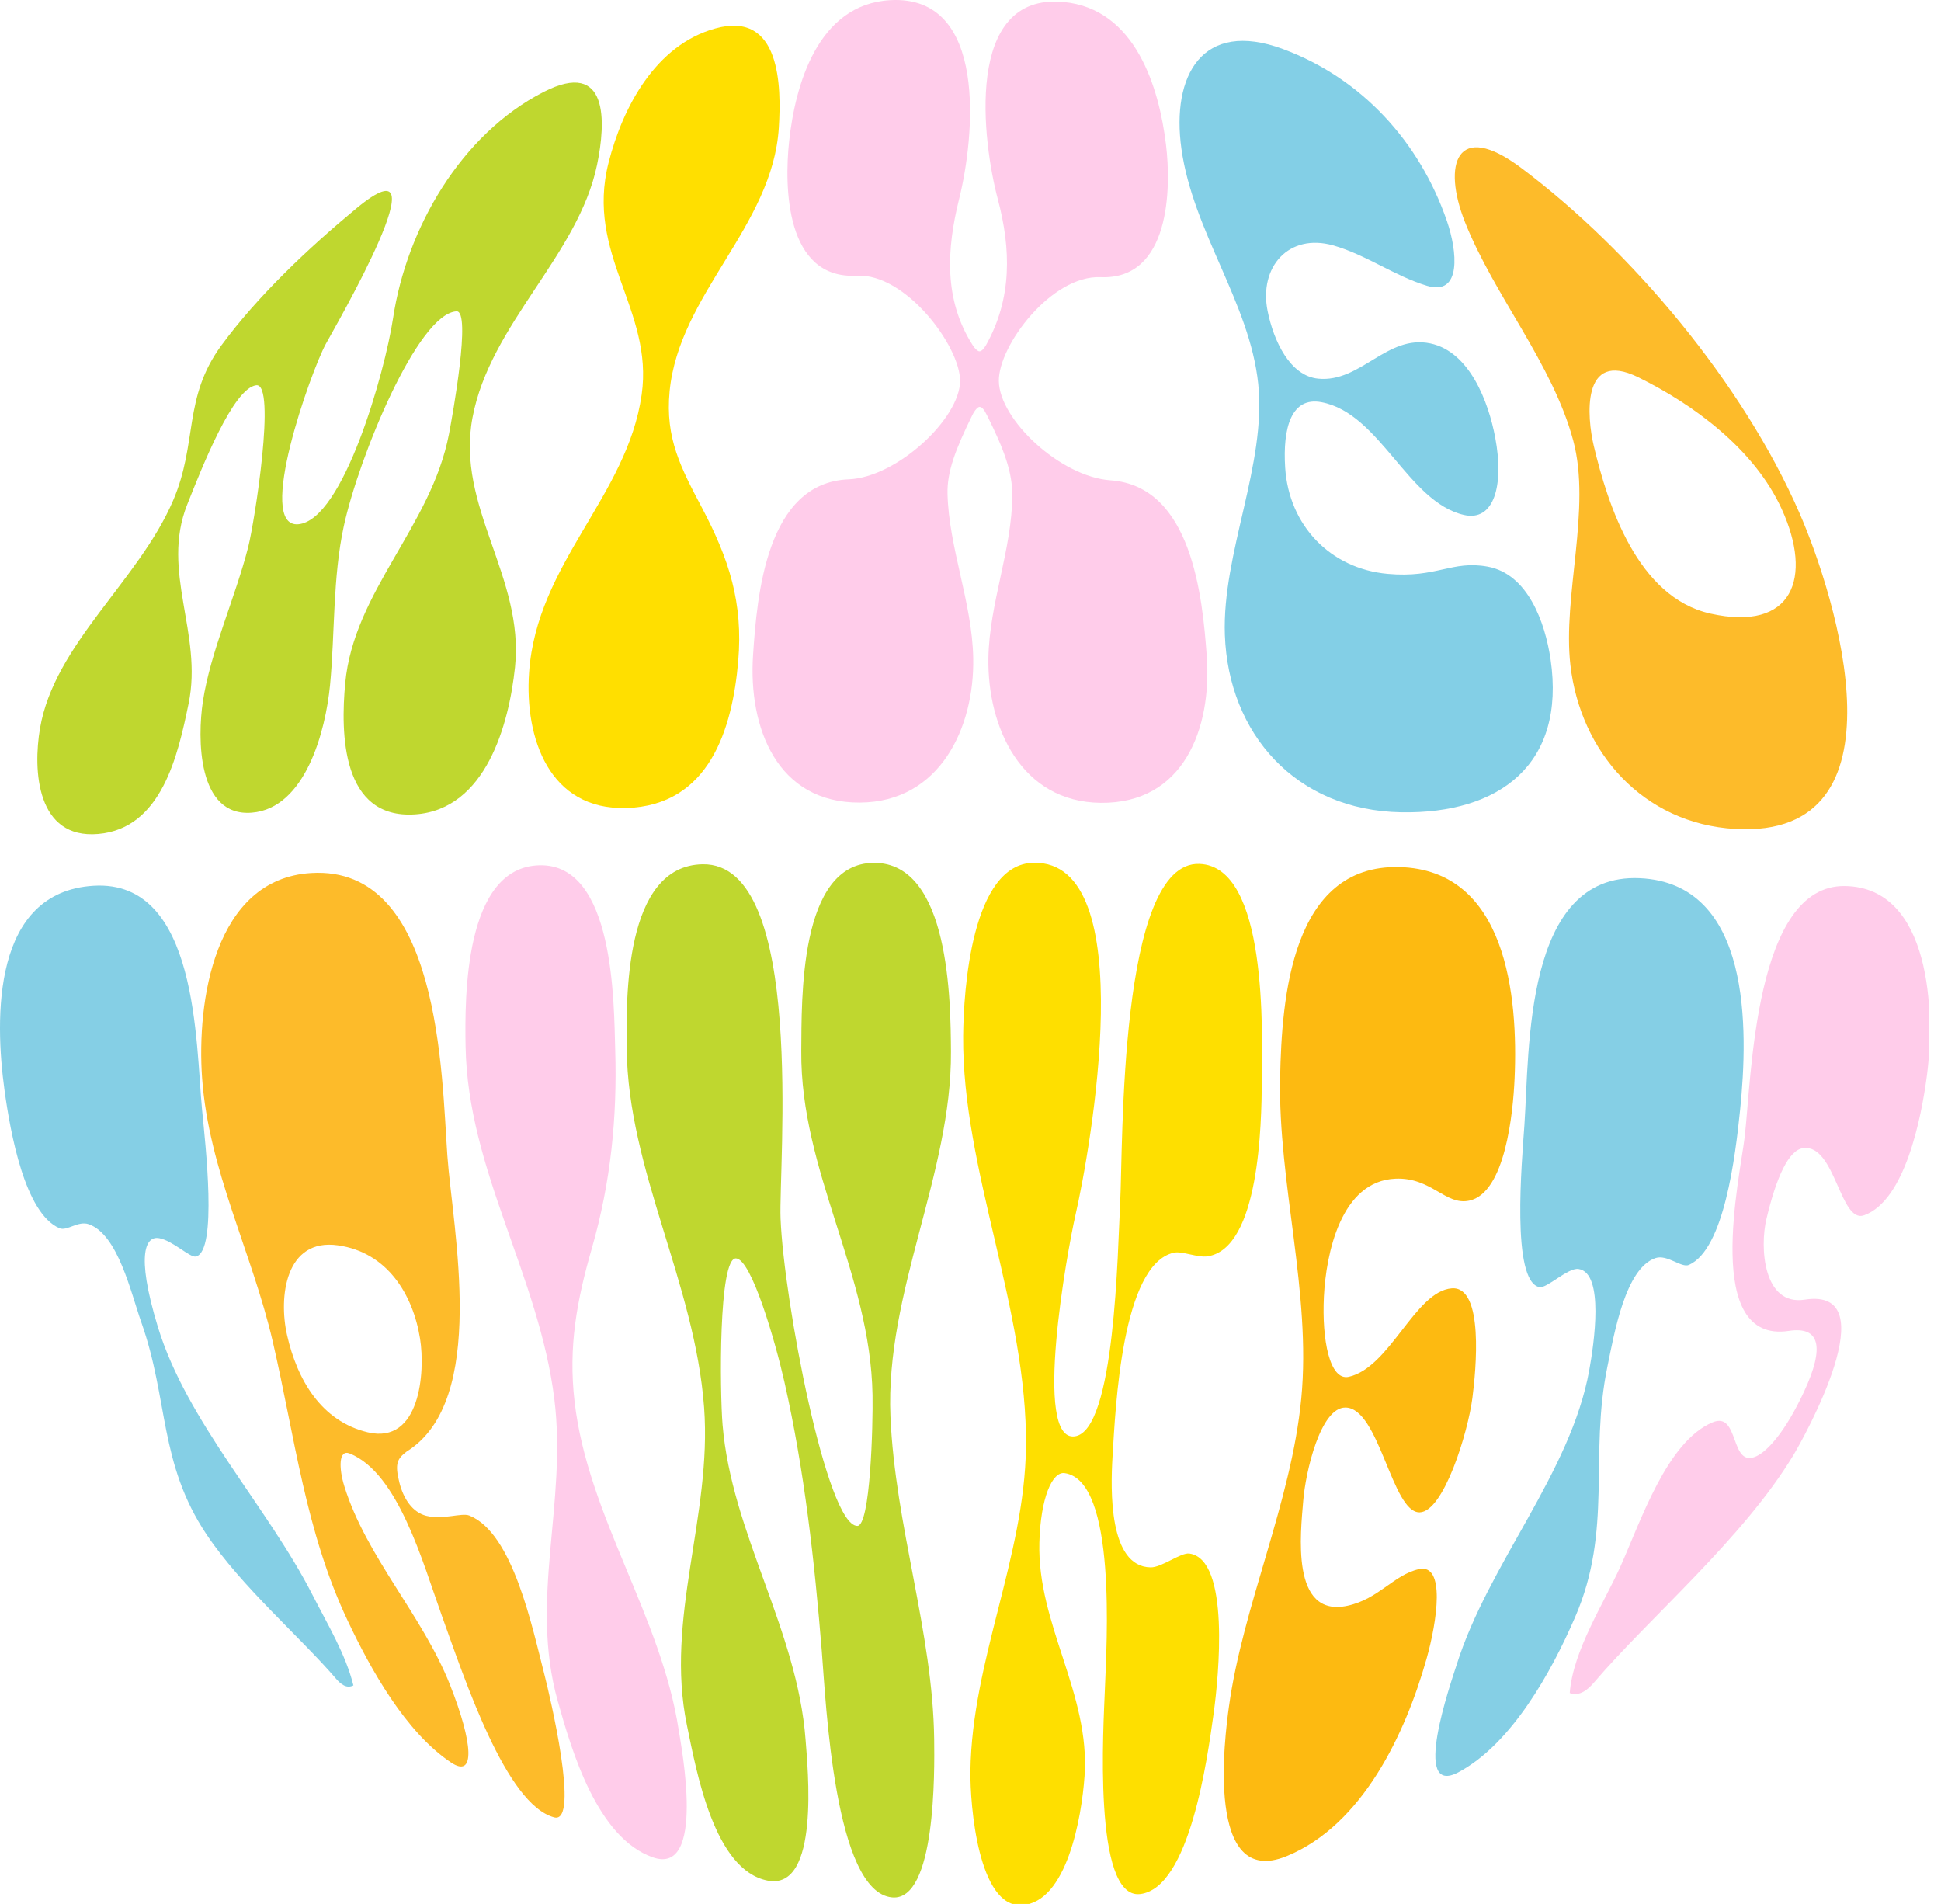
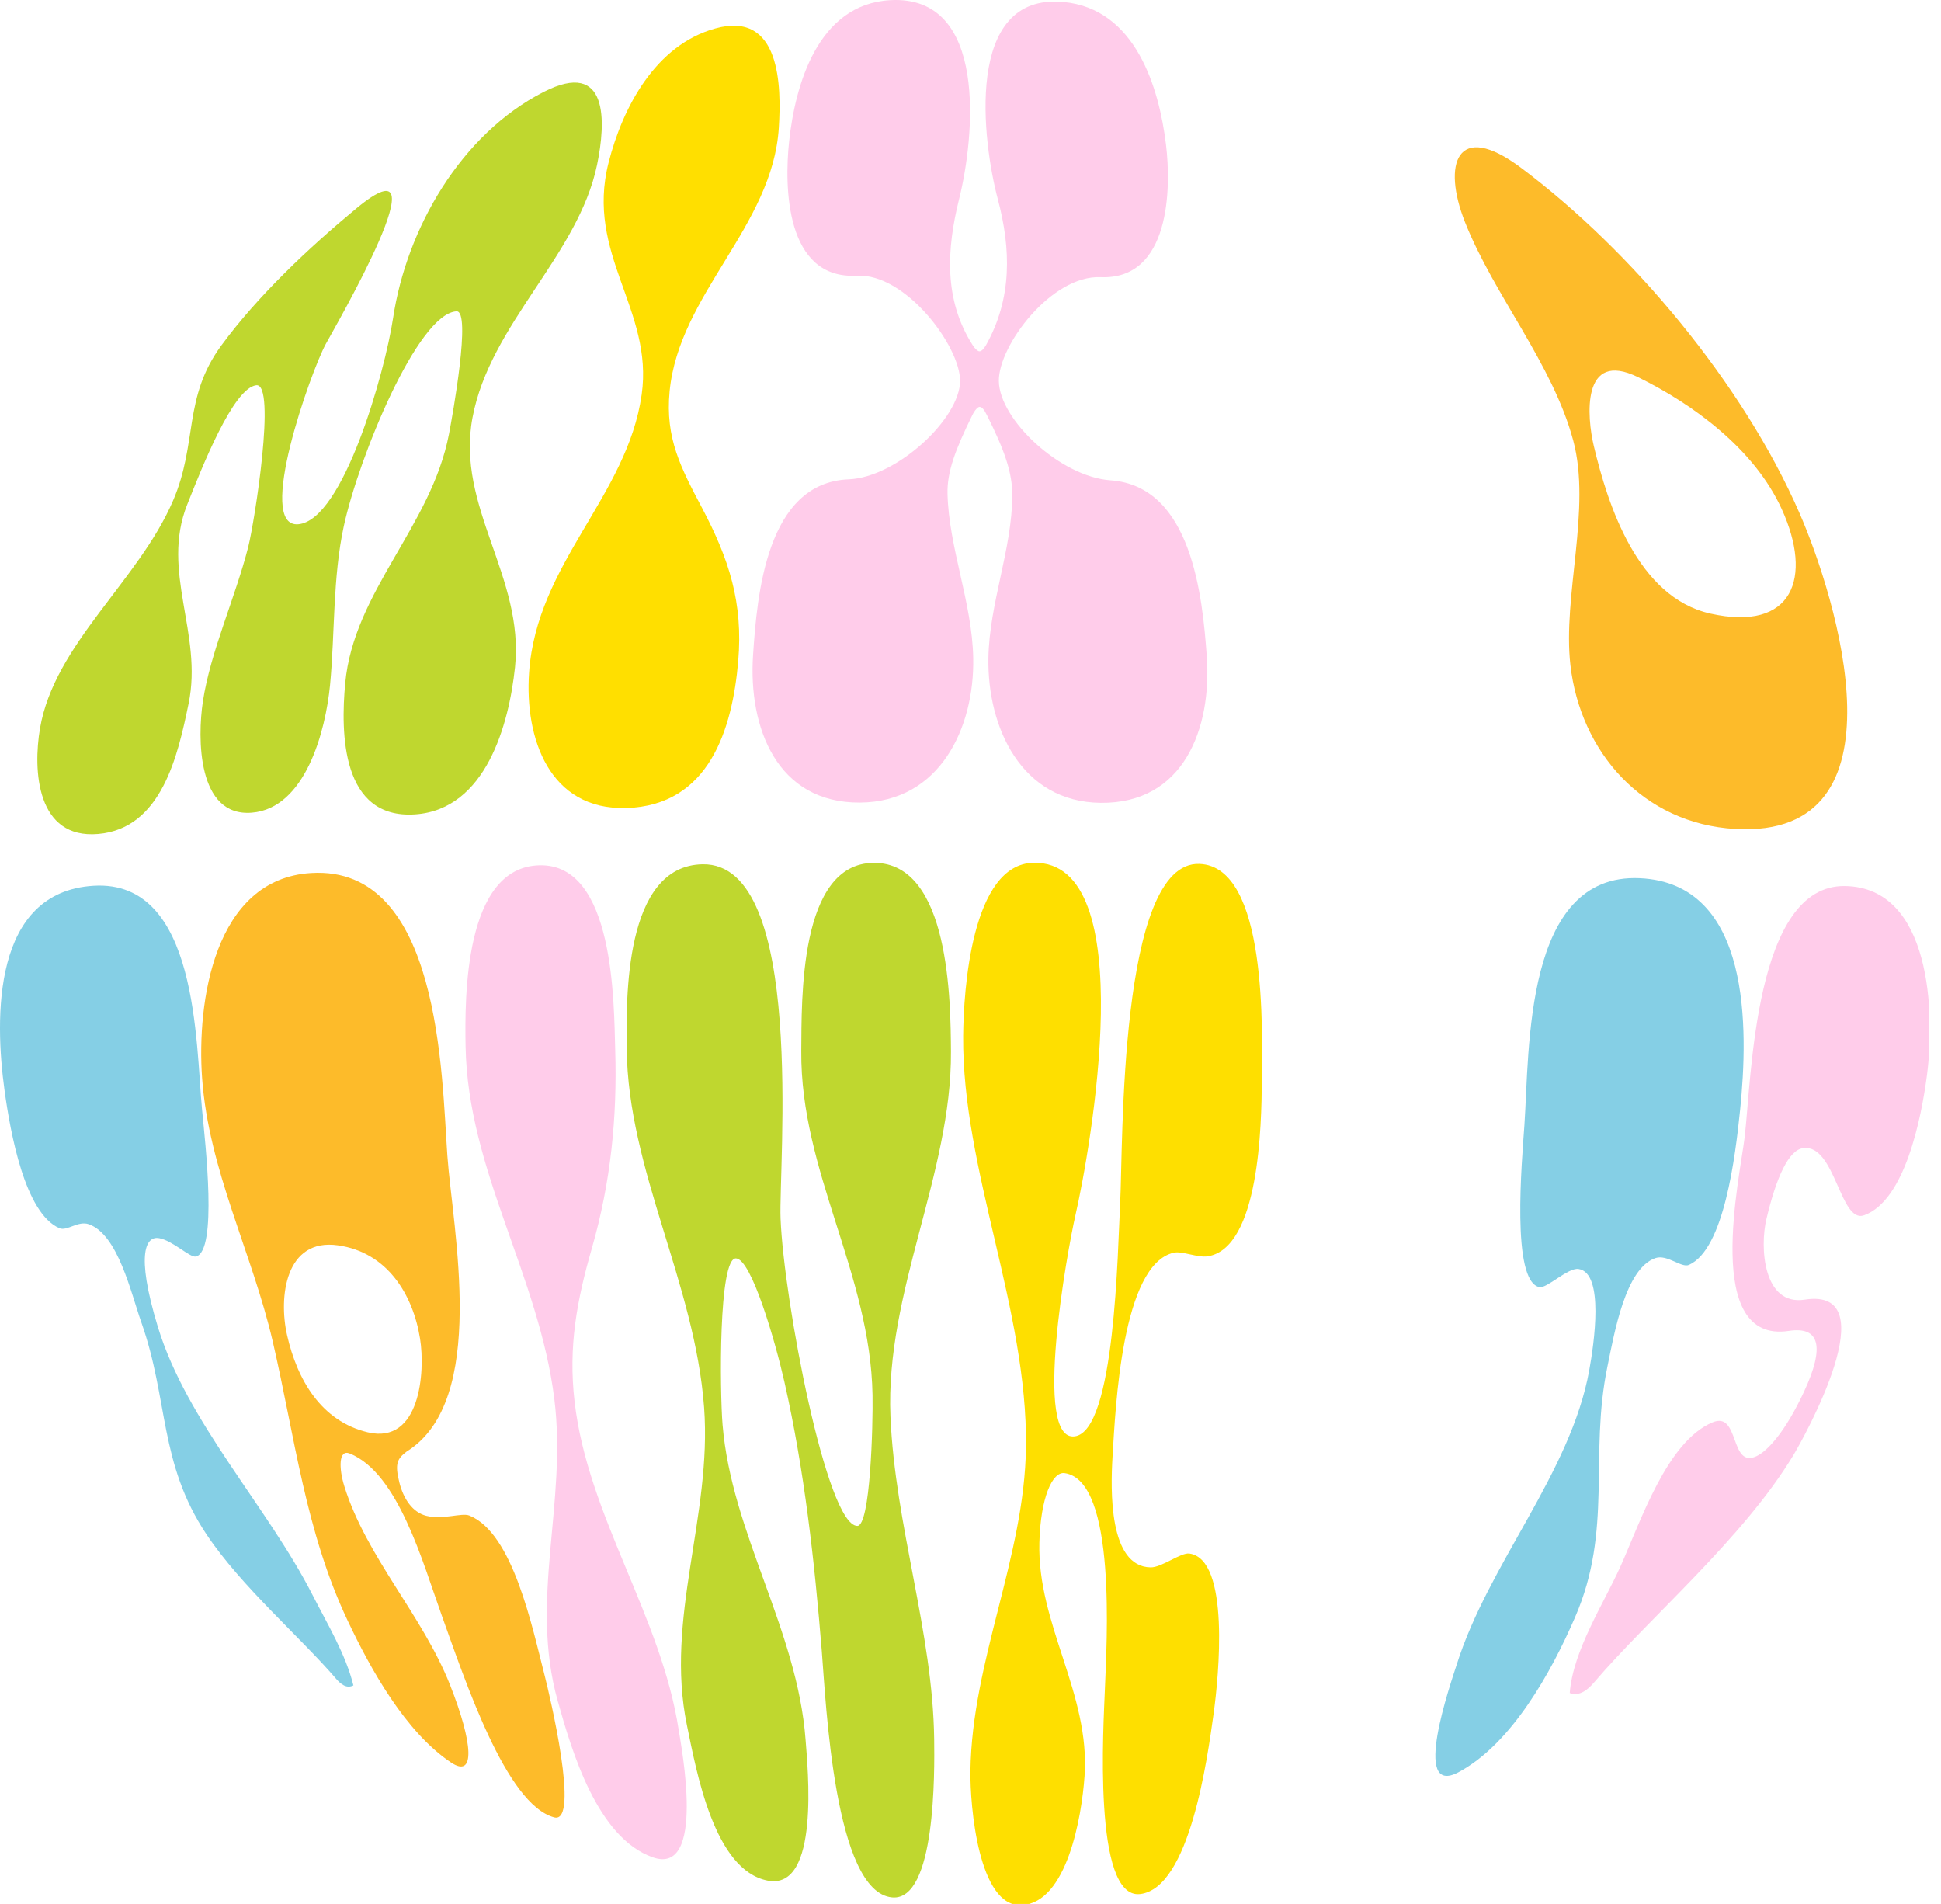
<svg xmlns="http://www.w3.org/2000/svg" width="104" height="102" viewBox="0 0 104 102" fill="none">
  <g clip-path="url(#clip0_4012_294)">
    <g clip-path="url(#clip1_4012_294)">
      <path d="M21.061 17.046C21.786 12.239 24.69 7.197 29.126 4.927C32.631 3.133 32.468 6.537 31.99 8.834C30.978 13.695 26.263 17.337 25.317 22.374C24.416 27.156 28.106 30.904 27.594 35.752C27.27 38.812 26.034 43.367 22.249 43.629C18.27 43.905 18.254 39.233 18.496 36.611C18.949 31.686 23.107 28.196 24.055 23.262C24.253 22.232 25.261 16.635 24.462 16.679C22.385 16.792 19.224 24.498 18.425 28.17C17.821 30.943 17.95 33.943 17.684 36.702C17.449 39.141 16.373 43.304 13.492 43.538C10.556 43.776 10.578 39.513 10.871 37.578C11.274 34.92 12.602 32.038 13.3 29.303C13.633 27.998 14.823 20.495 13.727 20.64C12.49 20.802 10.829 25.018 10.028 27.038C8.604 30.628 10.88 33.947 10.106 37.689C9.534 40.463 8.666 44.383 5.266 44.678C1.958 44.966 1.758 41.272 2.145 39.012C2.919 34.5 7.42 31.129 9.27 26.827C10.605 23.724 9.792 21.324 11.863 18.503C13.805 15.859 16.526 13.288 19.105 11.156C23.975 7.132 17.981 17.465 17.456 18.428C16.668 19.871 13.661 28.297 15.987 28.086C18.396 27.867 20.628 19.921 21.061 17.046Z" fill="#BFD72F" />
      <path d="M41.73 6.841C41.401 12.125 36.383 15.752 35.878 20.965C35.635 23.486 36.492 25.081 37.623 27.224C39.069 29.962 39.821 32.299 39.555 35.411C39.242 39.051 38.007 43.156 33.562 43.289C29.442 43.412 28.102 39.563 28.349 36.028C28.759 30.16 33.606 26.597 34.381 21.144C35.029 16.594 31.353 13.639 32.608 8.712C33.366 5.732 35.129 2.415 38.32 1.526C41.849 0.542 41.866 4.657 41.73 6.841Z" fill="#FFDF00" />
      <path d="M52.085 22.265C51.199 24.07 50.739 25.268 50.769 26.462C50.84 29.355 52.092 32.285 52.146 35.257C52.215 38.998 50.355 42.96 46.092 42.997C41.623 43.036 40.092 38.966 40.349 35.103C40.563 31.869 41.068 25.854 45.47 25.679C48.061 25.576 51.443 22.411 51.442 20.401C51.441 18.537 48.515 14.629 45.91 14.77C42.071 14.978 42.023 9.986 42.281 7.581C42.603 4.584 43.799 0.225 47.703 0.008C52.967 -0.285 52.216 7.357 51.392 10.654C50.721 13.343 50.56 16.059 52.117 18.492C52.237 18.689 52.395 18.82 52.474 18.821C52.593 18.822 52.711 18.691 52.828 18.496C54.238 15.985 54.173 13.34 53.463 10.669C52.66 7.649 51.61 -0.388 56.971 0.105C60.862 0.463 62.106 4.727 62.474 7.741C62.761 10.089 62.699 15.007 58.966 14.849C56.344 14.737 53.498 18.507 53.519 20.411C53.541 22.477 56.81 25.542 59.506 25.732C63.855 26.041 64.43 31.958 64.659 35.158C64.934 39.012 63.436 43.061 58.972 43.011C54.715 42.964 52.901 38.965 52.959 35.258C53.006 32.33 54.227 29.437 54.239 26.544C54.244 25.333 53.835 24.148 52.894 22.268C52.73 21.933 52.609 21.799 52.488 21.798C52.407 21.798 52.247 21.93 52.085 22.265Z" fill="#FFCCEA" />
-       <path d="M65.629 34.019C65.472 29.639 67.871 24.883 67.416 20.557C66.96 16.223 63.926 12.424 63.302 7.978C62.751 4.048 64.417 1.024 68.743 2.628C72.962 4.193 76.067 7.596 77.53 11.85C78.078 13.444 78.336 15.875 76.46 15.311C74.725 14.789 73.174 13.636 71.427 13.146C69.063 12.483 67.444 14.289 67.918 16.658C68.24 18.266 69.118 20.139 70.63 20.286C72.907 20.51 74.306 17.91 76.638 18.398C78.743 18.839 79.754 21.522 80.116 23.448C80.6 26.023 80.043 27.957 78.438 27.587C75.421 26.891 73.956 22.14 70.802 21.546C69.198 21.244 68.721 22.906 68.861 25.06C69.061 28.143 71.269 30.466 74.355 30.744C76.988 30.982 77.783 30.003 79.715 30.357C81.856 30.749 82.787 33.329 83.081 35.328C83.901 40.928 80.359 43.61 75.08 43.517C69.425 43.416 65.819 39.302 65.629 34.019Z" fill="#83CFE6" />
      <path d="M91.645 32.872C96.068 33.859 97.146 30.954 95.464 27.268C93.992 24.044 90.724 21.66 87.772 20.208C84.705 18.7 85.035 22.37 85.395 23.885C86.146 27.047 87.731 31.998 91.645 32.872ZM84.144 35.637C83.717 31.923 85.278 27.259 84.293 23.594C83.184 19.472 80.05 15.829 78.491 11.889C77.272 8.81 78.036 6.395 81.502 8.992C87.429 13.432 93.393 20.554 96.413 27.477C98.398 32.025 102.395 44.937 92.984 44.41C88.004 44.131 84.674 40.259 84.144 35.637Z" fill="#FDBB2A" />
      <path d="M16.762 85.477C17.533 86.993 18.521 88.61 18.935 90.294C18.57 90.477 18.268 90.239 17.988 89.914C16.119 87.734 12.924 84.986 11.071 82.212C8.51 78.381 9.04 74.995 7.575 70.847C7.012 69.255 6.329 66.143 4.761 65.587C4.184 65.383 3.588 65.972 3.186 65.799C1.327 65.001 0.557 60.676 0.246 58.436C-0.299 54.493 -0.4 47.776 5.021 47.452C10.63 47.117 10.483 55.909 10.831 59.496C11.002 61.267 11.663 67.02 10.502 67.314C10.181 67.395 9.273 66.47 8.529 66.332C7.856 66.206 7.227 67.048 8.461 71.093C10.014 76.185 14.335 80.707 16.762 85.477Z" fill="#85CFE5" />
      <path d="M19.709 76.734C22.511 77.397 22.793 73.508 22.507 71.716C22.126 69.328 20.735 67.085 18.106 66.715C15.301 66.319 14.912 69.473 15.383 71.535C15.926 73.917 17.209 76.141 19.709 76.734ZM21.796 77.758C21.292 78.146 21.141 78.39 21.396 79.413C21.615 80.289 22.097 81.021 22.846 81.208C23.739 81.432 24.74 81.027 25.151 81.193C27.487 82.136 28.511 87.147 29.194 89.806C29.43 90.729 31.105 97.745 29.691 97.362C27.106 96.662 24.913 89.995 23.658 86.513C22.649 83.709 21.345 78.922 18.739 77.868C18.142 77.627 18.148 78.653 18.45 79.623C19.629 83.415 22.637 86.528 24.117 90.275C25.347 93.391 25.479 95.298 24.17 94.425C21.733 92.8 19.868 89.446 18.627 86.821C16.364 82.035 15.803 76.996 14.613 71.864C13.508 67.107 11.177 62.681 10.828 57.739C10.543 53.709 11.454 47.086 16.675 46.77C23.602 46.35 23.662 57.59 23.971 61.921C24.251 65.837 26.175 75.032 21.796 77.758Z" fill="#FDBB2A" />
      <path d="M32.964 56.255C33.073 59.866 32.729 63.333 31.713 66.872C30.909 69.672 30.444 72.129 30.786 75.087C31.498 81.241 35.429 86.562 36.368 92.697C36.499 93.553 37.843 100.512 34.978 99.503C31.995 98.452 30.636 93.816 29.879 91.11C28.36 85.675 30.395 80.552 29.703 74.959C28.882 68.338 25.068 62.722 24.947 56.072C24.9 53.453 24.868 46.45 28.907 46.356C32.935 46.262 32.889 53.733 32.964 56.255Z" fill="#FFCCEA" />
      <path d="M44.031 88.439C43.639 83.612 43.101 78.773 42.03 74.033C41.546 71.89 40.27 67.463 39.438 67.416C38.492 67.365 38.569 74.542 38.715 76.32C39.196 82.152 42.725 87.311 43.164 93.211C43.272 94.676 43.956 101.293 41.134 100.751C38.259 100.198 37.322 94.92 36.806 92.426C35.618 86.693 38.154 81.218 37.727 75.41C37.236 68.728 33.648 62.716 33.579 56.176C33.551 53.528 33.431 46.381 37.641 46.302C43.21 46.197 41.711 62.495 41.823 65.278C41.998 69.663 44.292 81.722 45.934 81.748C46.639 81.759 46.779 76.347 46.751 74.738C46.639 68.206 42.877 62.765 42.933 56.298C42.958 53.592 42.795 46.238 46.826 46.225C50.9 46.212 50.935 53.684 50.953 56.335C50.996 62.881 47.43 69.208 47.711 75.882C47.958 81.74 49.984 87.432 50.054 93.183C50.075 94.879 50.151 101.862 47.803 101.651C44.703 101.372 44.255 91.197 44.031 88.439Z" fill="#BFD72F" />
      <path d="M55.69 82.643C55.573 87.03 58.42 90.731 58.111 95.15C57.959 97.344 57.169 101.928 54.748 102.066C52.424 102.199 51.971 96.729 51.996 94.883C52.072 88.972 54.9 83.406 54.972 77.527C55.063 70.127 51.546 62.677 51.607 55.497C51.629 53.038 52.059 46.292 55.373 46.221C61.219 46.093 58.408 61.674 57.624 65.096C57.184 67.016 55.327 77.265 57.59 76.949C59.751 76.648 59.883 66.998 60.02 64.423C60.178 61.411 59.928 46.126 64.266 46.282C67.929 46.414 67.632 55.306 67.61 57.936C67.591 60.215 67.485 66.862 64.711 67.304C64.174 67.39 63.342 67.009 62.896 67.109C60.11 67.734 59.77 75.369 59.609 78.06C59.505 79.801 59.399 83.932 61.651 83.969C62.243 83.979 63.268 83.166 63.726 83.228C65.923 83.527 65.298 89.828 65.029 91.78C64.688 94.248 63.742 101.159 61.089 101.471C58.532 101.772 59.134 92.324 59.201 90.495C59.291 88.085 59.857 79.315 57.042 78.92C56.383 78.827 55.754 80.24 55.69 82.643Z" fill="#FEDF00" />
-       <path d="M65.847 91.428C66.594 86.013 69.189 80.499 69.724 74.914C70.266 69.26 68.476 63.383 68.59 57.736C68.676 53.493 69.186 46.311 74.971 46.452C80.722 46.592 81.35 53.365 81.152 57.788C81.07 59.638 80.65 63.913 78.721 64.323C77.449 64.594 76.707 63.071 74.781 63.144C71.831 63.258 71.049 67.202 70.936 69.458C70.819 71.79 71.251 73.99 72.27 73.759C74.485 73.256 75.822 69.17 77.787 69.02C79.534 68.887 79.08 73.437 78.893 74.888C78.653 76.751 77.355 80.987 76.069 81.02C74.579 81.058 73.911 75.426 72.092 75.406C70.744 75.392 69.949 78.885 69.828 80.4C69.693 82.089 69.129 86.687 72.199 86.025C73.878 85.662 74.672 84.369 76.02 84.065C77.466 83.737 77.004 86.853 76.434 88.87C75.301 92.879 73.009 97.775 68.935 99.441C64.564 101.228 65.62 93.065 65.847 91.428Z" fill="#FDBA11" />
      <path d="M84.394 86.638C83.114 89.594 80.998 93.41 78.161 94.937C75.571 96.332 77.75 90.13 78.041 89.207C79.753 83.759 84.152 78.935 85.152 73.411C85.409 71.995 85.972 68.19 84.579 67.984C84.011 67.9 82.879 69.041 82.48 68.956C80.965 68.635 81.542 62.253 81.678 60.285C81.958 56.24 81.644 46.766 87.858 47.047C93.864 47.319 93.672 55.187 93.237 59.452C92.979 61.977 92.382 66.922 90.495 67.765C90.097 67.943 89.326 67.188 88.704 67.398C87.089 67.946 86.498 71.409 86.125 73.218C85.136 78.01 86.431 81.943 84.394 86.638Z" fill="#85CFE5" />
      <path d="M95.85 71.299C91.22 71.999 93.218 63.114 93.479 60.926C93.854 57.776 93.993 47.383 98.86 47.467C103.49 47.547 103.676 54.309 103.25 57.584C102.944 59.932 102.068 64.312 99.884 65.105C98.584 65.576 98.344 61.288 96.621 61.507C95.84 61.606 95.181 63.054 94.647 65.301C94.281 66.837 94.479 69.971 96.699 69.625C101.172 68.928 96.646 77.037 96.094 77.952C93.407 82.412 88.347 86.689 85.427 90.114C85.055 90.551 84.632 90.887 84.108 90.703C84.277 88.422 85.939 85.897 86.838 83.89C87.921 81.472 89.318 77.232 91.754 76.201C93.223 75.579 92.667 78.68 94.107 78.016C94.722 77.733 95.68 76.664 96.662 74.553C97.784 72.141 97.5 71.049 95.85 71.299Z" fill="#FFCCEA" />
    </g>
  </g>
  <defs>
    <clipPath id="clip0_4012_294">
      <rect width="103.37" height="102" fill="white" />
    </clipPath>
    <clipPath id="clip1_4012_294">
      <rect width="103.402" height="102.069" fill="white" />
    </clipPath>
  </defs>
</svg>